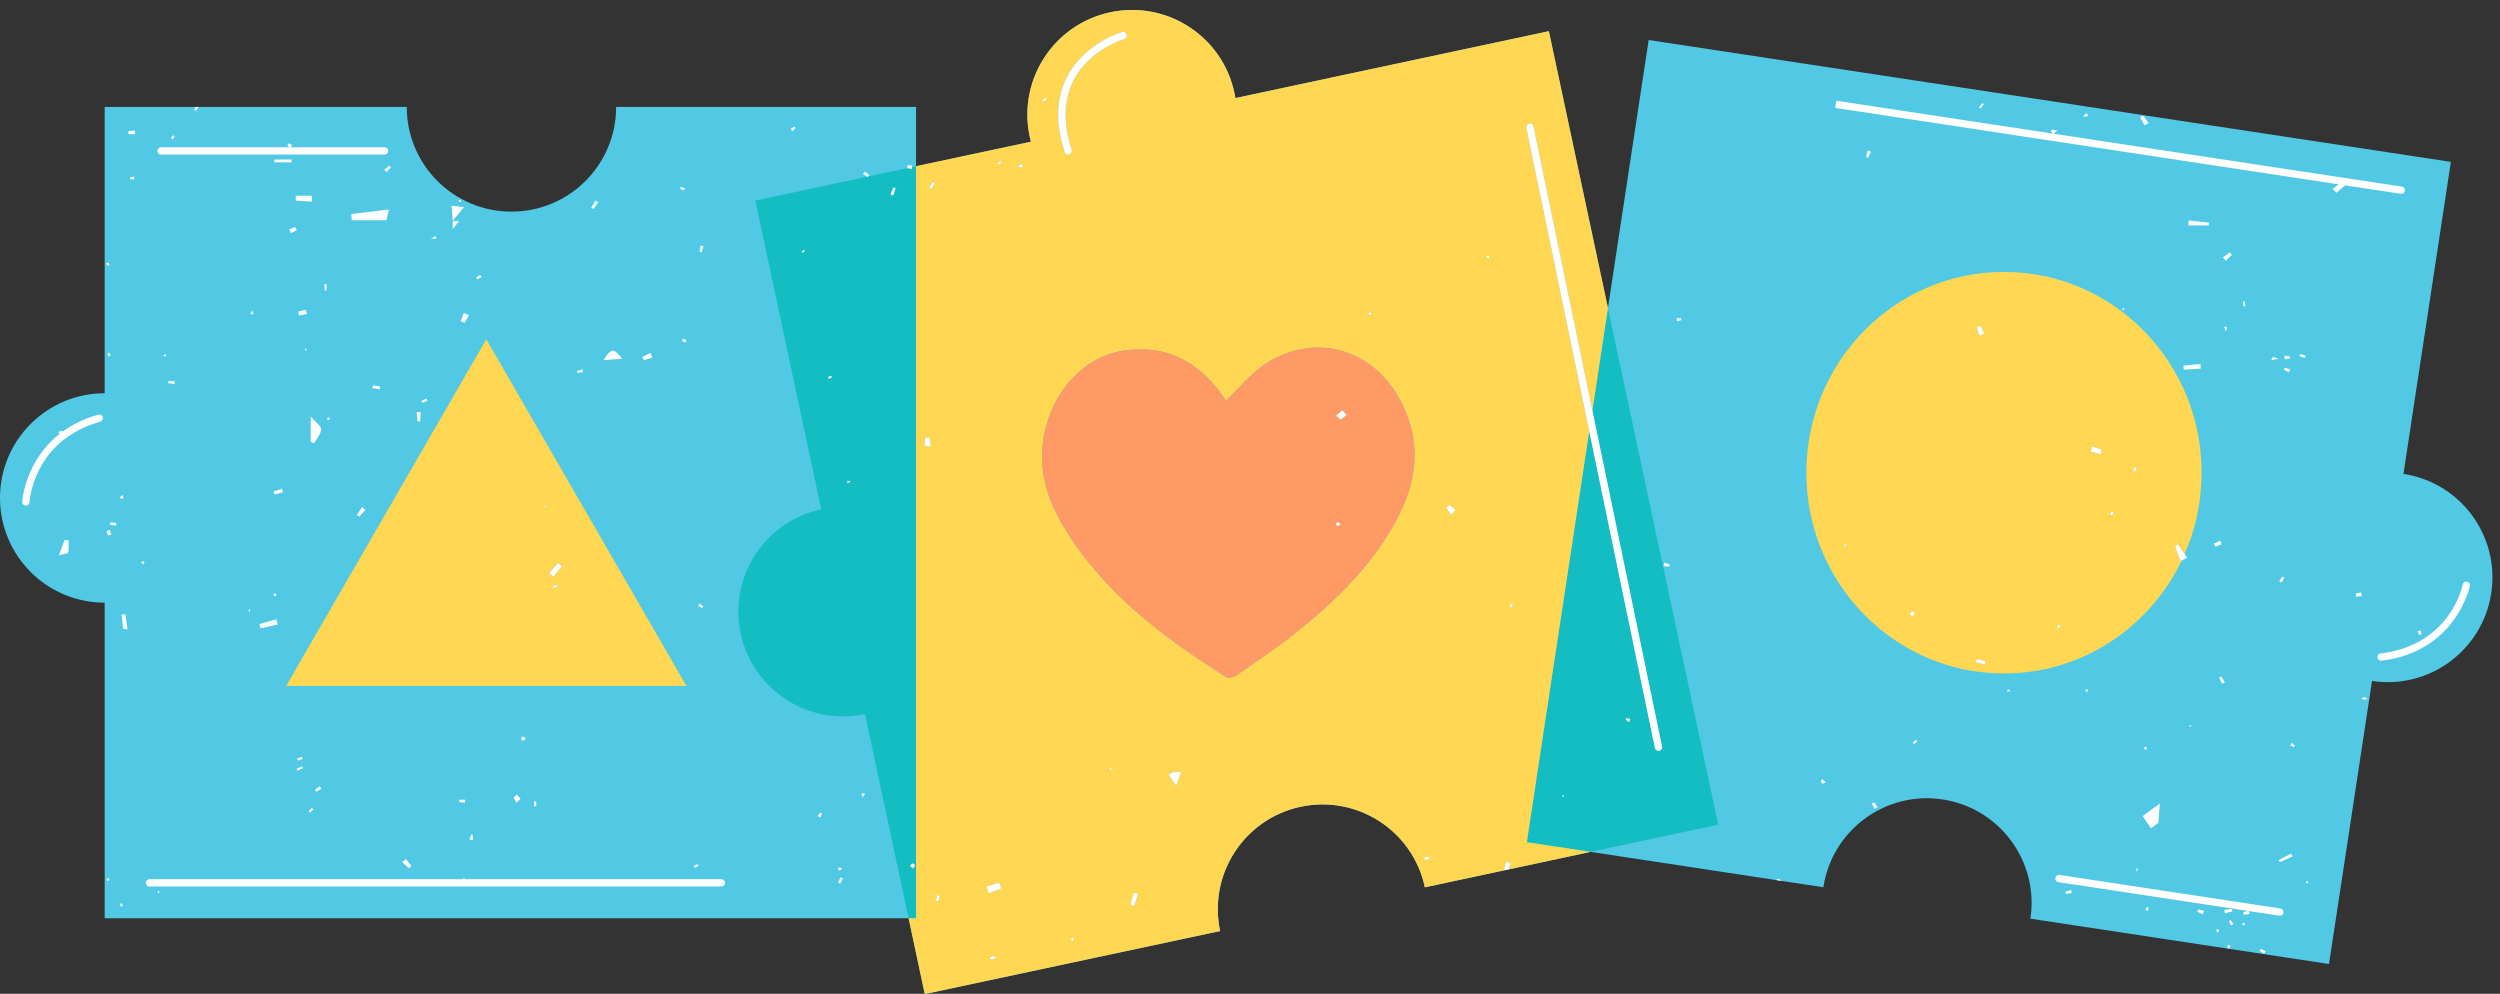
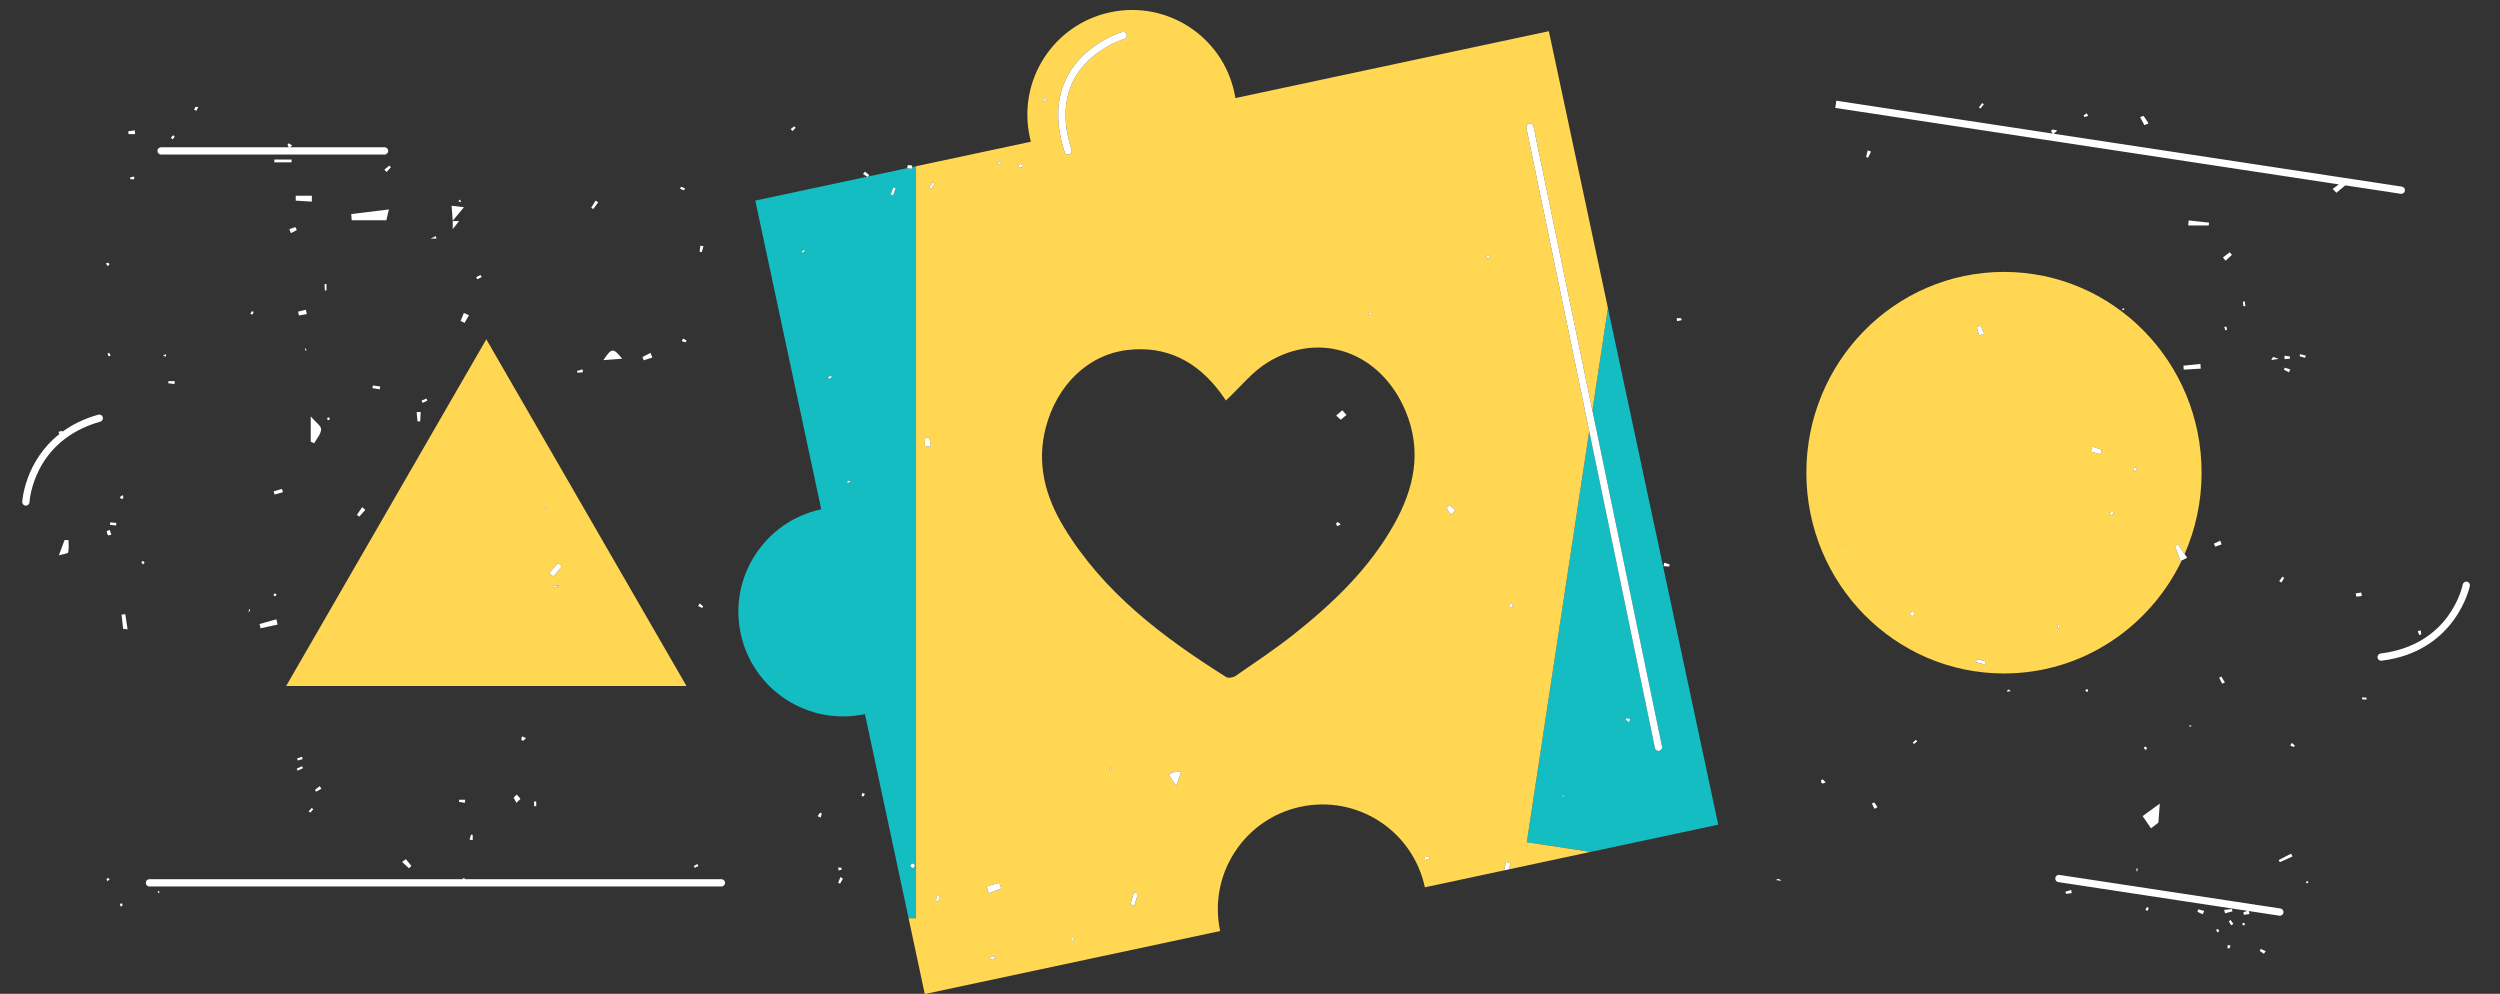
<svg xmlns="http://www.w3.org/2000/svg" fill="#000000" height="199.6" preserveAspectRatio="xMidYMid meet" version="1" viewBox="0.0 -2.0 502.1 199.6" width="502.1" zoomAndPan="magnify">
  <rect x="0.0" y="-2.0" width="502.1" height="199.6" fill="#333333" stroke="none" />
  <g id="change1_1">
-     <path d="M500.342,117.126c-1.746,11.484-12.463,19.379-23.947,17.635l-8.637,56.848l-59.969-9.104 c1.738-11.484-6.15-22.209-17.637-23.949c-11.484-1.737-22.195,6.152-23.949,17.638l-8.621-1.31l-0.836-0.127 v-0.001l-37.272-5.664h-0.016l-16.445,3.516l-0.928,0.198l-15.914,3.402c-2.424-11.369-13.588-18.601-24.957-16.176 c-11.352,2.426-18.586,13.59-16.161,24.957l-59.325,12.654l-3.242-15.212H21.025v-63.393 C9.412,119.035,0,109.622,0,98.008s9.412-21.027,21.025-21.03v-57.499h18.186h0.63h41.852 c0,11.617,9.409,21.026,21.026,21.026c11.617,0,21.026-9.409,21.026-21.026h60.232v11.908l23.071-4.923 c-0.101-0.338-0.174-0.689-0.248-1.039c-2.424-11.367,4.809-22.532,16.177-24.956 c11.354-2.426,22.531,4.807,24.942,16.175c0.088,0.351,0.145,0.701,0.206,1.053l62.948-13.43L322.938,59.865 l8.182-53.83l161.113,24.475l-9.521,62.666C494.192,94.922,502.086,105.642,500.342,117.126z" fill="#51c9e5" />
-   </g>
+     </g>
  <g id="change2_1">
    <path d="M183.977,31.387l-0.797,0.17c-0.014,0.115-0.031,0.239-0.04,0.335 c-0.318-0.037-0.64-0.071-0.959-0.111c0.001-0.004,0.002-0.008,0.002-0.011l-7.822,1.672 c-0.027,0.037-0.056,0.076-0.083,0.114c-0.039-0.024-0.077-0.049-0.115-0.072l-22.466,4.801l13.238,61.998 c-11.354,2.427-18.601,13.604-16.175,24.958c2.425,11.352,13.603,18.601,24.957,16.176l8.768,41.015h1.49V31.387 L183.977,31.387z M161.174,48.789c-0.06-0.074-0.121-0.148-0.183-0.223c0.167-0.128,0.332-0.259,0.494-0.388 c0.057,0.071,0.118,0.143,0.174,0.22C161.497,48.527,161.337,48.658,161.174,48.789z M166.457,74.112 c-0.04-0.145-0.143-0.408-0.114-0.42c0.18-0.097,0.389-0.14,0.589-0.199c0.044,0.094,0.093,0.185,0.137,0.276 C166.867,73.886,166.661,74.001,166.457,74.112z M170.2,95.062c0.007-0.189,0.018-0.377,0.027-0.565 c0.154,0.048,0.307,0.1,0.629,0.199C170.565,94.857,170.381,94.96,170.2,95.062z M179.385,37.234 c-0.17-0.06-0.342-0.123-0.513-0.185c0.181-0.472,0.356-0.94,0.537-1.407c0.156,0.055,0.31,0.111,0.467,0.168 C179.714,36.287,179.548,36.761,179.385,37.234z M183.35,172.4c-0.226-0.208-0.522-0.365-0.51-0.487 c0.019-0.185,0.25-0.471,0.407-0.482c0.165-0.012,0.437,0.214,0.5,0.397 C183.785,171.938,183.526,172.158,183.35,172.4z M322.938,59.88l-3.123,20.565l13.986,67.481 c0.082,0.396-0.17,0.782-0.568,0.863c-0.047,0.012-0.1,0.016-0.146,0.016c-0.34,0-0.643-0.236-0.715-0.582 l-13.19-63.622l-12.539,82.546l12.816,1.944h0.016l25.613-5.466L322.938,59.88z M313.961,158.043 c-0.065-0.101-0.127-0.194-0.191-0.294c0.072-0.021,0.156-0.068,0.217-0.049c0.051,0.021,0.074,0.117,0.111,0.178 C314.049,157.931,314.004,157.988,313.961,158.043z M327.12,143.043c-0.203-0.171-0.406-0.343-0.613-0.515 c0.062-0.107,0.125-0.214,0.184-0.322c0.252,0.095,0.502,0.185,0.754,0.277 C327.334,142.669,327.227,142.857,327.12,143.043z" fill="#14bdc2" />
  </g>
  <g id="change3_1">
    <path d="M319.182,84.6l-12.625-60.897c-0.08-0.396,0.172-0.782,0.568-0.864 c0.391-0.096,0.781,0.17,0.865,0.567l11.824,57.038l3.123-20.565V59.865L311.073,4.266L248.125,17.696 c-0.06-0.351-0.118-0.702-0.206-1.053c-2.412-11.368-13.589-18.601-24.942-16.175 c-11.368,2.424-18.601,13.589-16.177,24.956c0.074,0.351,0.147,0.701,0.248,1.039l-23.071,4.923v151.044h-1.49 l3.242,15.212l59.325-12.654c-2.425-11.367,4.809-22.531,16.161-24.957c11.369-2.425,22.533,4.807,24.957,16.176 l15.914-3.402c0.121-0.569,0.242-1.141,0.365-1.708c0.312,0.089,0.625,0.177,0.94,0.266 c-0.127,0.415-0.252,0.829-0.377,1.244l16.445-3.516l-12.816-1.944L319.182,84.6z M185.763,87.528 c-0.064-0.562,0.034-1.139,0.075-1.712c0.267,0.019,0.531,0.042,0.796,0.062c0.103,0.539,0.205,1.079,0.346,1.826 C186.477,87.636,185.773,87.62,185.763,87.528z M186.991,35.964c-0.128-0.088-0.256-0.174-0.382-0.263 c0.246-0.365,0.494-0.731,0.742-1.096c0.131,0.092,0.263,0.18,0.394,0.269 C187.493,35.236,187.242,35.598,186.991,35.964z M188.492,179.067c-0.187-0.077-0.371-0.153-0.557-0.233 c0.104-0.354,0.211-0.708,0.318-1.062c0.134,0.029,0.27,0.06,0.408,0.086 C188.603,178.26,188.548,178.665,188.492,179.067z M198.909,190.728c-0.035-0.145-0.074-0.291-0.111-0.436 c0.356-0.088,0.714-0.175,1.069-0.263c0.038,0.138,0.07,0.277,0.107,0.414 C199.62,190.538,199.266,190.635,198.909,190.728z M198.572,177.418c-0.141-0.457-0.282-0.913-0.425-1.37 c0.851-0.248,1.698-0.499,2.549-0.751c0.129,0.383,0.262,0.769,0.394,1.151 C200.251,176.77,199.413,177.093,198.572,177.418z M200.527,31.132c-0.074-0.128-0.148-0.257-0.219-0.388 c0.217-0.114,0.428-0.234,0.65-0.331c0.031-0.015,0.117,0.094,0.174,0.148 C200.93,30.752,200.728,30.944,200.527,31.132z M205.125,31.651c-0.225,0.006-0.454-0.137-0.682-0.22 c0.163-0.174,0.323-0.348,0.479-0.525c0.183,0.109,0.365,0.215,0.551,0.323 C205.356,31.378,205.245,31.648,205.125,31.651z M275.002,60.718c0.074-0.043,0.246,0.086,0.375,0.14 c-0.053,0.132-0.082,0.352-0.164,0.377c-0.115,0.034-0.272-0.086-0.408-0.14 C274.864,60.964,274.895,60.779,275.002,60.718z M214.366,13.318c3.507-6.646,10.711-8.812,11.015-8.901 c0.388-0.102,0.792,0.111,0.906,0.497c0.113,0.386-0.108,0.793-0.498,0.905c-0.068,0.021-6.928,2.097-10.138,8.193 c-0.594,1.129-1.009,2.332-1.284,3.591c0.033-0.004,0.051-0.006,0.086-0.01c-0.038,0.019-0.059,0.029-0.094,0.048 c-0.671,3.104-0.4,6.595,0.857,10.438c0.125,0.384-0.084,0.796-0.468,0.922 c-0.074,0.024-0.152,0.035-0.226,0.035c-0.309,0-0.594-0.195-0.694-0.503 C211.925,22.718,212.108,17.597,214.366,13.318z M209.968,17.616c0.078,0.097,0.155,0.194,0.235,0.288 c-0.213,0.172-0.424,0.343-0.638,0.514c-0.075-0.094-0.148-0.183-0.221-0.276 C209.551,17.967,209.759,17.793,209.968,17.616z M215.37,187.021c-0.114-0.154-0.231-0.311-0.345-0.468 c0.143-0.062,0.287-0.185,0.419-0.169c0.096,0.012,0.169,0.202,0.252,0.31 C215.587,186.804,215.477,186.913,215.37,187.021z M222.838,152.611c0.02-0.134,0.022-0.273,0.071-0.397 c0.018-0.043,0.208-0.068,0.212-0.057c0.057,0.134,0.093,0.276,0.134,0.417 C223.115,152.586,222.977,152.597,222.838,152.611z M227.788,179.946c-0.257-0.111-0.514-0.225-0.768-0.337 c0.244-0.793,0.486-1.586,0.731-2.377c0.275,0.083,0.552,0.169,0.827,0.251 C228.313,178.305,228.05,179.125,227.788,179.946z M236.247,155.779c-0.679-0.944-1.095-1.52-1.566-2.177 c0.571-0.289,0.787-0.463,1.024-0.506c0.41-0.068,0.831-0.057,1.511-0.091 C236.921,153.842,236.68,154.538,236.247,155.779z M279.934,103.396c-5.004,8.872-12.234,15.779-20.117,22.023 c-3.742,2.965-7.734,5.613-11.666,8.334c-0.474,0.324-1.452,0.493-1.878,0.228 c-12.729-8.011-24.641-16.958-32.601-30.101c-3.713-6.133-5.527-12.739-3.649-19.974 c2.217-8.536,8.48-14.698,16.453-15.617c7.825-0.905,13.958,2.312,18.607,8.539 c0.465,0.625,0.902,1.278,1.129,1.607c2.877-2.681,5.275-5.754,8.388-7.657c10.605-6.479,22.734-2.012,27.674,9.737 C285.676,88.607,284.024,96.147,279.934,103.396z M286.219,170.737c-0.025-0.2-0.053-0.4-0.076-0.6 c0.297-0.022,0.592-0.046,0.889-0.071c0.031,0.134,0.062,0.266,0.094,0.398 C286.823,170.554,286.522,170.645,286.219,170.737z M291.428,101.398c-0.31-0.445-0.617-0.896-0.928-1.341 c0.197-0.215,0.393-0.426,0.588-0.64c0.416,0.339,0.832,0.679,1.246,1.022 C292.032,100.76,291.729,101.079,291.428,101.398z M294.397,50.696l0.053-0.14l0.111,0.14H294.397z M298.866,49.951 c-0.121-0.154-0.244-0.306-0.363-0.46c0.131-0.062,0.266-0.183,0.391-0.174c0.088,0.006,0.16,0.191,0.244,0.3 C299.045,49.728,298.956,49.84,298.866,49.951z M303.688,119.949c-0.131-0.012-0.26-0.026-0.389-0.037 c-0.018-0.221-0.031-0.438-0.049-0.653c0.203,0.025,0.406,0.048,0.607,0.073 C303.801,119.538,303.745,119.743,303.688,119.949z M57.472,135.771h40.2h40.2l-20.1-34.815L97.672,66.141 l-20.1,34.815L57.472,135.771z M111.168,116.064c-0.023-0.151-0.044-0.305-0.068-0.459c0.214,0,0.428,0,1.304,0 C111.594,115.908,111.383,115.985,111.168,116.064z M112.085,111.067c0.256,0.217,0.51,0.432,0.767,0.647 c-0.574,0.69-1.15,1.385-1.724,2.075c-0.28-0.237-0.56-0.474-0.839-0.711 C110.887,112.409,111.486,111.738,112.085,111.067z M109.255,99.646c0.117-0.006,0.238,0.019,0.358,0.037 c-0.016,0.068-0.032,0.14-0.047,0.205c-0.124-0.012-0.249-0.028-0.374-0.046 C109.214,99.771,109.23,99.646,109.255,99.646z M438.18,110.562c-0.086,0.043-0.158,0.079-0.252,0.126 c-0.395-1.07-0.738-2.004-1.088-2.937c0.18-0.163,0.357-0.326,0.537-0.488c0.443,0.641,0.902,1.305,1.387,2.007 c2.182-4.995,3.404-10.52,3.404-16.337c0-22.269-17.77-40.323-39.69-40.323 c-21.918,0-39.688,18.055-39.688,40.323c0,22.273,17.77,40.326,39.688,40.326 C418.176,133.26,431.743,124,438.18,110.562z M370.555,107.752c-0.031,0.008-0.152-0.141-0.139-0.181 c0.047-0.12,0.139-0.22,0.217-0.325c0.09,0.108,0.18,0.223,0.27,0.331 C370.79,107.642,370.676,107.717,370.555,107.752z M397.784,63.412c0.25,0.54,0.498,1.077,0.744,1.616 c-0.346,0.111-0.69,0.229-1.037,0.339c-0.154-0.556-0.307-1.112-0.459-1.672 C397.282,63.601,397.534,63.507,397.784,63.412z M384.053,121.786c-0.152-0.153-0.424-0.308-0.428-0.465 c-0.002-0.183,0.229-0.37,0.4-0.622c0.244,0.191,0.42,0.331,0.598,0.471 C384.432,121.376,384.245,121.579,384.053,121.786z M398.614,131.465c-0.59-0.16-1.178-0.317-1.766-0.477 c0.045-0.203,0.086-0.403,0.133-0.603c0.598,0.128,1.195,0.257,1.795,0.389 C398.719,131.005,398.666,131.233,398.614,131.465z M413.557,124.204c-0.098-0.023-0.199-0.043-0.299-0.066 c0.016-0.219,0.031-0.439,0.047-0.659c0.144,0.012,0.283,0.026,0.426,0.038 C413.676,123.747,413.618,123.975,413.557,124.204z M421.854,89.249c-0.644-0.185-1.285-0.374-1.932-0.559 c0.098-0.332,0.193-0.666,0.289-0.996c0.639,0.202,1.277,0.402,1.914,0.605 C422.036,88.618,421.944,88.932,421.854,89.249z M424.055,101.518c-0.109-0.101-0.217-0.2-0.328-0.3 c0.117-0.191,0.24-0.383,0.363-0.573c0.158,0.128,0.318,0.256,0.478,0.385 C424.395,101.192,424.229,101.355,424.055,101.518z M428.698,92.722c-0.09-0.046-0.178-0.089-0.268-0.132 c0.09-0.271,0.178-0.545,0.268-0.818c0.162,0.1,0.322,0.197,0.484,0.297 C429.02,92.289,428.86,92.503,428.698,92.722z" fill="#ffd753" />
  </g>
  <g id="change4_1">
-     <path d="M254.6,70.779c-3.113,1.903-5.511,4.977-8.388,7.657c-0.228-0.329-0.665-0.982-1.129-1.607 c-4.649-6.227-10.783-9.444-18.607-8.539c-7.972,0.919-14.236,7.081-16.453,15.617 c-1.878,7.234-0.064,13.841,3.649,19.974c7.96,13.143,19.872,22.09,32.601,30.101 c0.426,0.266,1.404,0.097,1.878-0.228c3.932-2.721,7.924-5.369,11.666-8.334 c7.883-6.244,15.113-13.151,20.117-22.023c4.09-7.249,5.742-14.789,2.34-22.88 C277.334,68.767,265.206,64.3,254.6,70.779z M268.553,103.687c-0.072-0.194-0.188-0.383-0.201-0.582 c-0.006-0.066,0.27-0.234,0.377-0.206c0.16,0.043,0.287,0.22,0.541,0.438 C268.928,103.502,268.743,103.596,268.553,103.687z M269.284,82.3c-0.309-0.276-0.619-0.554-0.926-0.833 c0.406-0.353,0.812-0.708,1.219-1.062c0.285,0.309,0.572,0.616,0.856,0.927 C270.049,81.655,269.666,81.977,269.284,82.3z" fill="#ff9966" />
-   </g>
+     </g>
  <g id="change5_1">
    <path d="M482.166,36.923c-0.611-0.093-4.766-0.725-11.137-1.693c-0.592,0.497-1.188,0.991-1.779,1.485 c-0.25-0.254-0.504-0.514-0.758-0.773c0.408-0.302,0.818-0.606,1.227-0.91 c-29.539-4.488-101.125-15.36-101.125-15.36l0.219-1.444c0,0,20.127,3.057,43.44,6.599 c-0.115-0.166-0.229-0.331-0.307-0.511c-0.019-0.052,0.205-0.297,0.307-0.291c0.31,0.017,0.615,0.114,0.922,0.18 c-0.229,0.222-0.457,0.439-0.688,0.657c31.193,4.737,67.981,10.325,69.9,10.619 c0.4,0.06,0.674,0.433,0.611,0.831c-0.055,0.363-0.365,0.621-0.721,0.621 C482.243,36.931,482.206,36.928,482.166,36.923z M458,180.46l-44.381-6.74 c-0.402-0.065-0.771,0.214-0.83,0.612c-0.06,0.399,0.213,0.771,0.611,0.831l37.959,5.766 c-0.275,0.108-0.549,0.217-0.824,0.322c0.047,0.159,0.096,0.316,0.144,0.477c0.369-0.051,0.744-0.1,1.113-0.151 c-0.051-0.2-0.103-0.402-0.156-0.605l6.144,0.933c0.037,0.006,0.074,0.009,0.109,0.009 c0.355,0,0.666-0.26,0.721-0.621C458.672,180.892,458.399,180.52,458,180.46z M495.473,114.829 c-0.397-0.086-0.779,0.179-0.859,0.573c-0.098,0.495-2.586,12.138-16.484,13.845 c-0.398,0.049-0.684,0.414-0.637,0.814c0.047,0.37,0.361,0.642,0.727,0.642c0.027,0,0.059-0.001,0.088-0.005 c14.975-1.839,17.715-14.88,17.74-15.011C496.127,115.291,495.87,114.907,495.473,114.829z M307.125,22.84 c-0.397,0.082-0.648,0.469-0.568,0.864l12.625,60.897l13.19,63.622c0.072,0.346,0.375,0.582,0.715,0.582 c0.047,0,0.1-0.004,0.146-0.016c0.398-0.081,0.65-0.468,0.568-0.863l-13.986-67.481L307.991,23.407 C307.907,23.009,307.516,22.744,307.125,22.84z M144.887,174.575H93.413c0.009-0.022,0.017-0.048,0.027-0.068 c-0.143-0.049-0.302-0.162-0.398-0.122c-0.059,0.025-0.097,0.104-0.131,0.19H30.011 c-0.405,0-0.73,0.327-0.73,0.731c0,0.403,0.325,0.731,0.73,0.731h114.876c0.405,0,0.731-0.327,0.731-0.731 C145.618,174.902,145.292,174.575,144.887,174.575z M32.352,29.037h44.887c0.405,0,0.731-0.326,0.731-0.731 c0-0.403-0.325-0.731-0.731-0.731H58.208c0.12-0.06,0.289-0.206,0.496-0.334 c-0.315-0.22-0.484-0.368-0.68-0.448c-0.05-0.017-0.294,0.229-0.272,0.303 c0.054,0.179,0.164,0.396,0.309,0.479H32.352c-0.405,0-0.731,0.327-0.731,0.731 C31.621,28.711,31.947,29.037,32.352,29.037z M214.523,29.037c0.075,0,0.152-0.011,0.226-0.035 c0.385-0.126,0.593-0.538,0.468-0.922c-1.258-3.844-1.528-7.334-0.857-10.438c0.035-0.019,0.056-0.029,0.094-0.048 c-0.035,0.004-0.053,0.006-0.086,0.01c0.275-1.259,0.69-2.462,1.284-3.591c3.21-6.097,10.07-8.172,10.138-8.193 c0.39-0.112,0.611-0.519,0.498-0.905c-0.115-0.386-0.519-0.599-0.907-0.497c-0.303,0.09-7.507,2.255-11.014,8.901 c-2.257,4.279-2.44,9.399-0.538,15.216C213.929,28.842,214.214,29.037,214.523,29.037z M19.746,81.282 c-2.939,0.823-5.293,2.035-7.211,3.429c-0.023-0.065-0.046-0.13-0.069-0.196 c-0.242,0.077-0.491,0.151-0.733,0.229c0.062,0.137,0.154,0.405,0.185,0.399s0.061-0.021,0.093-0.028 c-7.054,5.496-7.543,13.571-7.547,13.675c-0.018,0.403,0.293,0.745,0.697,0.763c0.01,0,0.021,0,0.033,0 c0.388,0,0.712-0.307,0.729-0.697c0.006-0.125,0.701-12.382,14.217-16.165c0.388-0.108,0.615-0.512,0.505-0.9 C20.537,81.401,20.131,81.175,19.746,81.282z M78.108,40.065c-2.717,0.331-5.141,0.625-7.562,0.921 c0.029,0.42,0.061,0.834,0.094,1.25c2.196,0,4.395,0,6.955,0C77.758,41.554,77.9,40.947,78.108,40.065z M62.412,86.721c0.23,0.105,0.46,0.206,0.688,0.306c0.505-0.931,1.361-1.855,1.395-2.806 c0.027-0.671-1.061-1.384-2.083-2.58C62.412,83.904,62.412,85.314,62.412,86.721z M432.008,164.358 c0.496-0.383,0.99-0.765,1.484-1.149c0.072-1.011,0.146-2.018,0.279-3.808c-1.355,0.984-2.049,1.487-3.445,2.5 C431.03,162.929,431.518,163.641,432.008,164.358z M443.668,42.716c-1.367-0.147-2.732-0.299-4.1-0.447 c-0.027,0.336-0.055,0.673-0.082,1.007c1.373,0,2.744,0,4.117,0C443.623,43.09,443.645,42.901,443.668,42.716z M93.179,39.617c-0.816-0.098-1.574-0.185-2.478-0.291c0.087,1.156,0.154,2.085,0.224,3.009 C91.659,41.446,92.398,40.558,93.179,39.617z M121.181,70.331c1.476-0.114,2.493-0.191,3.772-0.286 C123.138,67.819,122.877,67.827,121.181,70.331z M52.343,124.189c1.14-0.251,2.282-0.502,3.422-0.75 c-0.088-0.354-0.176-0.708-0.264-1.06c-1.126,0.317-2.253,0.64-3.377,0.957 C52.196,123.622,52.268,123.904,52.343,124.189z M59.398,38.296c1.075,0.065,2.151,0.128,3.228,0.196 c0.005-0.394,0.01-0.787,0.014-1.181c-1.084,0-2.169,0-3.253,0C59.39,37.638,59.393,37.965,59.398,38.296z M198.147,176.048c0.143,0.457,0.284,0.913,0.425,1.37c0.841-0.325,1.68-0.647,2.518-0.97 c-0.131-0.383-0.264-0.769-0.394-1.151C199.845,175.549,198.998,175.8,198.147,176.048z M12.964,106.469 c-0.307,0.822-0.612,1.644-1.142,3.074c0.949-0.291,1.807-0.354,1.868-0.606c0.183-0.785,0.067-1.639,0.067-2.466 C13.49,106.472,13.227,106.469,12.964,106.469z M436.84,107.752c0.35,0.933,0.693,1.866,1.088,2.937 c0.094-0.047,0.166-0.083,0.252-0.126c0.422-0.209,0.783-0.387,1.1-0.545c-0.184-0.266-0.346-0.499-0.516-0.747 c-0.484-0.702-0.943-1.366-1.387-2.007C437.198,107.425,437.02,107.589,436.84,107.752z M58.565,30.042 c-1.153,0-2.309,0-3.467,0c0,0.189,0,0.374,0.003,0.56c1.15,0,2.3,0,3.451,0 C58.557,30.416,58.561,30.23,58.565,30.042z M234.681,153.602c0.472,0.656,0.887,1.232,1.566,2.177 c0.433-1.241,0.674-1.938,0.969-2.773c-0.68,0.034-1.101,0.022-1.511,0.091 C235.467,153.139,235.252,153.313,234.681,153.602z M302.452,171.096c-0.123,0.567-0.244,1.139-0.365,1.708l0,0 l0.928-0.198l0,0c0.125-0.415,0.25-0.829,0.377-1.244C303.077,171.273,302.764,171.185,302.452,171.096z M24.412,121.441c0.107,0.95,0.211,1.9,0.317,2.851c0.298,0.031,0.596,0.064,0.896,0.098 c-0.156-1.014-0.309-2.023-0.462-3.037C24.913,121.382,24.661,121.41,24.412,121.441z M112.852,111.715 c-0.257-0.216-0.511-0.431-0.767-0.647c-0.599,0.671-1.198,1.342-1.795,2.012 c0.279,0.237,0.559,0.474,0.839,0.711C111.702,113.099,112.278,112.405,112.852,111.715z M419.922,88.69 c0.646,0.185,1.287,0.373,1.932,0.559c0.09-0.316,0.182-0.631,0.272-0.95c-0.637-0.202-1.275-0.402-1.914-0.605 C420.116,88.024,420.02,88.358,419.922,88.69z M438.571,72.24c1.141-0.065,2.283-0.135,3.422-0.2 c-0.019-0.316-0.039-0.633-0.06-0.947c-1.135,0.114-2.273,0.231-3.41,0.349 C438.538,71.706,438.551,71.974,438.571,72.24z M457.641,170.745c0.086,0.138,0.17,0.272,0.252,0.409 c0.846-0.383,1.691-0.763,2.537-1.143c-0.098-0.188-0.195-0.373-0.289-0.565 C459.309,169.883,458.479,170.314,457.641,170.745z M92.514,62.457c0.267,0.131,0.529,0.263,0.795,0.394 c0.291-0.517,0.582-1.033,0.876-1.55c-0.341-0.148-0.682-0.293-1.022-0.44 C92.946,61.394,92.73,61.925,92.514,62.457z M185.838,85.816c-0.041,0.573-0.139,1.149-0.075,1.712 c0.01,0.092,0.715,0.108,1.217,0.177c-0.141-0.747-0.243-1.287-0.346-1.826 C186.369,85.858,186.105,85.836,185.838,85.816z M227.02,179.609c0.253,0.112,0.511,0.226,0.768,0.337 c0.262-0.821,0.525-1.641,0.79-2.463c-0.275-0.082-0.552-0.168-0.827-0.251 C227.506,178.023,227.264,178.816,227.02,179.609z M82.136,172.387c0.162-0.16,0.323-0.319,0.486-0.479 c-0.367-0.454-0.737-0.905-1.105-1.361c-0.247,0.189-0.495,0.38-0.746,0.567 C81.227,171.539,81.68,171.962,82.136,172.387z M268.358,81.467c0.307,0.279,0.617,0.557,0.926,0.833 c0.383-0.322,0.766-0.644,1.148-0.968c-0.283-0.31-0.57-0.618-0.856-0.927 C269.17,80.758,268.764,81.113,268.358,81.467z M398.528,65.028c-0.246-0.539-0.494-1.076-0.744-1.616 c-0.25,0.095-0.502,0.19-0.752,0.283c0.152,0.56,0.305,1.116,0.459,1.672 C397.838,65.257,398.182,65.139,398.528,65.028z M290.5,100.057c0.31,0.444,0.617,0.895,0.928,1.341 c0.301-0.319,0.604-0.639,0.906-0.959c-0.414-0.343-0.83-0.683-1.246-1.022 C290.893,99.632,290.698,99.843,290.5,100.057z M72.149,101.758c0.408-0.448,0.817-0.901,1.225-1.353 c-0.208-0.185-0.422-0.374-0.634-0.56c-0.348,0.519-0.702,1.039-1.053,1.559 C71.841,101.524,71.995,101.64,72.149,101.758z M58.108,44.02c0.105,0.269,0.214,0.537,0.319,0.805 c0.394-0.208,0.79-0.411,1.185-0.619c-0.101-0.199-0.194-0.399-0.294-0.6 C58.915,43.747,58.511,43.883,58.108,44.02z M447.834,48.664c-0.459,0.345-0.916,0.69-1.375,1.033 c0.176,0.22,0.352,0.436,0.529,0.656c0.422-0.386,0.846-0.77,1.27-1.153 C448.12,49.02,447.975,48.841,447.834,48.664z M61.432,60.214c-0.516,0.123-1.036,0.248-1.554,0.371 c0.055,0.257,0.109,0.517,0.163,0.773c0.525-0.092,1.05-0.183,1.577-0.28 C61.556,60.79,61.493,60.502,61.432,60.214z M131.026,69.805c-0.129-0.311-0.257-0.622-0.387-0.934 c-0.538,0.286-1.081,0.568-1.62,0.848c0.091,0.214,0.183,0.432,0.274,0.643 C129.87,70.177,130.448,69.991,131.026,69.805z M431.522,22.779c-0.332-0.509-0.658-1.022-1.016-1.513 c-0.023-0.032-0.283,0.114-0.682,0.276c0.293,0.548,0.57,1.073,0.848,1.593 C430.956,23.015,431.243,22.898,431.522,22.779z M84.387,82.623c0.035-0.625,0.073-1.25,0.109-1.878 c-0.272,0.005-0.545,0.014-0.818,0.022c0.059,0.622,0.117,1.247,0.177,1.869 C84.03,82.631,84.207,82.628,84.387,82.623z M56.63,96.187c-0.554,0.165-1.11,0.331-1.667,0.493 c0.06,0.212,0.12,0.423,0.18,0.634c0.56-0.151,1.119-0.306,1.681-0.456 C56.758,96.635,56.696,96.412,56.63,96.187z M444.633,107.2c0.092,0.197,0.185,0.398,0.281,0.591 c0.422-0.151,0.85-0.303,1.273-0.456c-0.088-0.251-0.18-0.503-0.27-0.754 C445.491,106.79,445.061,106.995,444.633,107.2z M396.848,130.988c0.588,0.159,1.176,0.316,1.766,0.477 c0.053-0.231,0.105-0.46,0.162-0.69c-0.6-0.132-1.197-0.261-1.795-0.389 C396.934,130.585,396.893,130.785,396.848,130.988z M448.264,180.56c-0.523,0.062-1.049,0.125-1.572,0.189 c0.062,0.223,0.127,0.447,0.19,0.673c0.492-0.128,0.986-0.254,1.478-0.382 C448.329,180.88,448.297,180.72,448.264,180.56z M25.762,24.365c0.023,0.19,0.04,0.38,0.06,0.568 c0.44,0,0.882,0,1.32,0c-0.027-0.251-0.053-0.499-0.08-0.754C26.63,24.24,26.196,24.302,25.762,24.365z M183.185,31.255c-0.269-0.08-0.566-0.074-0.852-0.097c-0.051,0.205-0.101,0.406-0.149,0.611 c-0.001,0.003-0.002,0.007-0.002,0.011c0.319,0.04,0.641,0.074,0.959,0.111c0.008-0.096,0.026-0.22,0.04-0.335 C183.2,31.401,183.213,31.265,183.185,31.255z M178.872,37.049c0.171,0.062,0.343,0.125,0.513,0.185 c0.163-0.474,0.329-0.947,0.491-1.425c-0.157-0.057-0.311-0.113-0.467-0.168 C179.228,36.109,179.053,36.577,178.872,37.049z M120.144,38.638c-0.177-0.12-0.352-0.237-0.53-0.357 c-0.292,0.479-0.586,0.959-0.877,1.441c0.137,0.085,0.275,0.172,0.416,0.26 C119.483,39.537,119.812,39.089,120.144,38.638z M92.207,42.402c-0.651,0-0.977,0-1.281,0c0,0.397,0,0.81,0,1.618 C91.459,43.347,91.729,43.008,92.207,42.402z M90.926,42.402c0-0.019,0-0.038,0-0.058c0-0.002-0.002-0.006-0.002-0.01 c-0.019,0.021-0.038,0.046-0.055,0.067C90.887,42.402,90.905,42.402,90.926,42.402z M76.265,76.193 c0.029-0.192,0.057-0.386,0.088-0.58c-0.492-0.062-0.983-0.125-1.478-0.191c-0.025,0.18-0.049,0.357-0.076,0.537 C75.289,76.035,75.777,76.112,76.265,76.193z M22.08,103.396c0.411,0.049,0.82,0.097,1.231,0.145 c0.015-0.174,0.035-0.346,0.049-0.519c-0.412-0.034-0.822-0.068-1.232-0.105 C22.112,103.08,22.095,103.236,22.08,103.396z M375.954,159.395c0.176,0.353,0.352,0.708,0.525,1.059 c0.195-0.114,0.395-0.231,0.594-0.348c-0.219-0.317-0.438-0.634-0.656-0.956 C376.264,159.232,376.108,159.313,375.954,159.395z M459.915,69.592c-0.363-0.052-0.725-0.102-1.09-0.154 c-0.004,0.229-0.01,0.457-0.016,0.689c0.369-0.029,0.731-0.06,1.092-0.089 C459.907,69.888,459.911,69.74,459.915,69.592z M136.936,66.517c0.255,0.083,0.507,0.186,0.768,0.229 c0.034,0.009,0.191-0.365,0.168-0.38c-0.22-0.145-0.462-0.254-0.699-0.373 C137.095,66.167,137.017,66.341,136.936,66.517z M141.283,47.448c-0.203-0.037-0.405-0.071-0.608-0.106 c-0.06,0.403-0.117,0.806-0.174,1.208c0.148,0.028,0.297,0.057,0.442,0.083 C141.054,48.238,141.172,47.842,141.283,47.448z M453.85,188.973c0.266,0.217,0.555,0.397,0.838,0.591 c0.117-0.183,0.231-0.363,0.344-0.545c-0.328-0.151-0.648-0.306-0.986-0.432 C454.028,188.583,453.827,188.951,453.85,188.973z M447.623,183.037c0.154,0.277,0.336,0.537,0.512,0.797 c0.135-0.089,0.268-0.178,0.404-0.266c-0.176-0.266-0.353-0.531-0.529-0.796 C447.875,182.866,447.618,183.023,447.623,183.037z M441.325,181.126c0.363,0.165,0.731,0.333,1.094,0.496 c0.088-0.226,0.172-0.451,0.26-0.677c-0.393-0.105-0.781-0.214-1.174-0.319 C441.442,180.794,441.385,180.96,441.325,181.126z M414.825,177.078c0.039,0.151,0.076,0.3,0.117,0.448 c0.379-0.048,0.756-0.102,1.133-0.154c-0.031-0.211-0.065-0.419-0.092-0.63 C415.596,176.855,415.211,176.967,414.825,177.078z M168.336,175.289c0.128,0.06,0.257,0.12,0.387,0.18 c0.185-0.328,0.376-0.653,0.562-0.98c-0.166-0.113-0.326-0.225-0.491-0.339 C168.642,174.532,168.489,174.912,168.336,175.289z M375.11,28.204c-0.109,0.445-0.217,0.888-0.33,1.33 c0.133,0.046,0.262,0.095,0.393,0.137c0.205-0.407,0.408-0.816,0.615-1.228 C375.561,28.364,375.336,28.284,375.11,28.204z M94.941,166.724c0-0.349,0-0.702,0-1.051 c-0.114-0.015-0.228-0.025-0.342-0.04c-0.097,0.334-0.194,0.668-0.289,0.999 C94.519,166.664,94.73,166.695,94.941,166.724z M93.349,159.241c0.031-0.205,0.065-0.414,0.097-0.619 c-0.415,0-0.831,0-1.246,0c0,0.141-0.002,0.277-0.004,0.42C92.581,159.107,92.968,159.175,93.349,159.241z M39.427,20.248c0.137-0.256,0.275-0.513,0.414-0.769h-0.63c-0.072,0.195-0.144,0.391-0.215,0.586 C39.14,20.128,39.283,20.187,39.427,20.248z M103.727,159.236c0.27-0.267,0.542-0.534,0.814-0.8 c-0.247-0.288-0.495-0.573-0.745-0.864c-0.216,0.211-0.432,0.419-0.651,0.633 C103.338,158.548,103.533,158.89,103.727,159.236z M63.482,157.004c0.359-0.196,0.719-0.399,1.081-0.6 c-0.128-0.171-0.252-0.34-0.374-0.511c-0.312,0.255-0.624,0.508-0.936,0.763 C63.329,156.772,63.408,156.889,63.482,157.004z M59.767,152.774c0.362-0.163,0.725-0.325,1.085-0.485 c-0.06-0.134-0.12-0.272-0.184-0.408c-0.358,0.169-0.716,0.337-1.074,0.506 C59.649,152.514,59.709,152.643,59.767,152.774z M60.64,149.986c-0.322,0.108-0.643,0.217-0.965,0.325 c0.046,0.141,0.091,0.285,0.137,0.429c0.328-0.095,0.651-0.191,0.98-0.286 C60.738,150.3,60.69,150.139,60.64,149.986z M383.625,121.321c0.004,0.157,0.275,0.311,0.428,0.465 c0.191-0.207,0.379-0.41,0.57-0.616c-0.178-0.14-0.353-0.279-0.598-0.471 C383.854,120.951,383.623,121.138,383.625,121.321z M473.114,117.185c0.051,0.224,0.103,0.638,0.158,0.638 c0.367,0.002,0.734-0.083,1.1-0.14c-0.049-0.229-0.1-0.454-0.148-0.685 C473.854,117.06,473.485,117.123,473.114,117.185z M457.75,114.709c0.148,0.097,0.301,0.194,0.451,0.291 c0.191-0.31,0.387-0.619,0.553-0.944c0.008-0.015-0.348-0.251-0.353-0.243 C458.17,114.098,457.961,114.406,457.75,114.709z M334.098,111.701c0.383,0.025,0.766,0.055,1.15,0.083 c0.025-0.137,0.051-0.274,0.082-0.411c-0.359-0.123-0.717-0.245-1.074-0.368 C334.204,111.236,334.151,111.467,334.098,111.701z M21.417,104.672c0.083,0.282,0.113,0.608,0.278,0.825 c0.066,0.082,0.442-0.075,0.678-0.12c-0.122-0.32-0.242-0.645-0.36-0.962 C21.812,104.498,21.614,104.586,21.417,104.672z M85.838,78.456c-0.062-0.137-0.125-0.272-0.184-0.411 c-0.332,0.14-0.665,0.279-0.996,0.419c0.068,0.151,0.134,0.303,0.204,0.457 C85.186,78.763,85.512,78.61,85.838,78.456z M35.052,75.131c0.017-0.197,0.034-0.391,0.053-0.585 c-0.424,0-0.849,0-1.277,0c-0.012,0.14-0.026,0.279-0.041,0.42C34.21,75.019,34.632,75.074,35.052,75.131z M459.704,72.782c0.098-0.196,0.191-0.391,0.289-0.585c-0.375-0.117-0.752-0.234-1.125-0.352 c-0.053,0.135-0.107,0.272-0.156,0.408C459.04,72.427,459.372,72.605,459.704,72.782z M377.952,14.271 C378.131,14.362,378.311,14.448,377.952,14.271L377.952,14.271z M398.428,18.94c-0.103-0.08-0.207-0.157-0.309-0.24 c-0.225,0.288-0.447,0.574-0.674,0.856c0.103,0.083,0.209,0.163,0.31,0.243 C397.981,19.513,398.202,19.225,398.428,18.94z M159.79,23.666c-0.091-0.094-0.184-0.189-0.273-0.282 c-0.238,0.174-0.477,0.352-0.717,0.522c0.117,0.145,0.234,0.288,0.352,0.431 C159.362,24.112,159.576,23.888,159.79,23.666z M35.059,25.484c0.027-0.057-0.149-0.214-0.235-0.328 c-0.169,0.145-0.347,0.279-0.485,0.448c-0.02,0.019,0.16,0.208,0.311,0.402 C34.806,25.818,34.973,25.67,35.059,25.484z M204.442,31.431c0.229,0.083,0.457,0.226,0.682,0.22 c0.12-0.003,0.231-0.273,0.348-0.422c-0.185-0.108-0.368-0.214-0.551-0.323 C204.766,31.084,204.606,31.258,204.442,31.431z M77.629,32.55c0.293-0.319,0.594-0.643,0.887-0.959 c-0.105-0.108-0.211-0.217-0.318-0.325c-0.332,0.268-0.666,0.534-0.997,0.802 C77.342,32.231,77.486,32.388,77.629,32.55z M173.719,32.462c-0.136,0.163-0.27,0.326-0.401,0.488 c0.281,0.176,0.565,0.354,0.847,0.533c0.038,0.023,0.076,0.048,0.115,0.072c0.027-0.038,0.055-0.077,0.083-0.114 c0.065-0.091,0.131-0.18,0.197-0.272C174.28,32.935,173.997,32.699,173.719,32.462z M26.122,33.633 c0.017,0.119,0.037,0.242,0.054,0.365c0.262,0,0.52,0,0.78,0c-0.002-0.18-0.004-0.363-0.01-0.546 C26.671,33.513,26.398,33.572,26.122,33.633z M186.608,35.701c0.126,0.089,0.254,0.175,0.382,0.263 c0.252-0.365,0.502-0.728,0.753-1.09c-0.131-0.089-0.262-0.177-0.394-0.269 C187.102,34.971,186.854,35.336,186.608,35.701z M137.565,35.812c-0.266-0.102-0.535-0.205-0.805-0.308 c-0.053,0.14-0.105,0.276-0.16,0.417c0.266,0.108,0.531,0.211,0.799,0.315 C137.453,36.096,137.51,35.956,137.565,35.812z M96.751,53.649c-0.077-0.14-0.205-0.411-0.221-0.405 c-0.304,0.114-0.595,0.269-0.889,0.414c0.069,0.14,0.138,0.282,0.208,0.425 C96.148,53.937,96.448,53.795,96.751,53.649z M336.75,61.883c0.021,0.203,0.043,0.406,0.062,0.611 c0.299-0.06,0.596-0.114,0.891-0.174c-0.01-0.126-0.018-0.255-0.025-0.386 C337.368,61.917,337.061,61.9,336.75,61.883z M461.844,69.54c0.369,0.111,0.738,0.221,1.105,0.331 c0.047-0.153,0.086-0.308,0.135-0.459c-0.377-0.092-0.756-0.183-1.135-0.274 C461.916,69.272,461.879,69.406,461.844,69.54z M456.524,69.703c-0.154,0.171-0.246,0.399-0.359,0.605 c0.275-0.04,0.553-0.083,1.498-0.223C456.799,69.788,456.563,69.657,456.524,69.703z M117.056,72.779 c-0.012-0.2-0.025-0.399-0.037-0.6c-0.377,0.103-0.755,0.209-1.133,0.315c0.024,0.12,0.049,0.242,0.073,0.362 C116.325,72.831,116.691,72.804,117.056,72.779z M166.343,73.692c-0.028,0.012,0.074,0.274,0.114,0.42 c0.204-0.111,0.41-0.226,0.612-0.343c-0.044-0.092-0.093-0.183-0.137-0.276 C166.731,73.552,166.523,73.596,166.343,73.692z M170.2,95.062c0.181-0.102,0.365-0.205,0.656-0.365 c-0.322-0.1-0.475-0.151-0.629-0.199C170.218,94.685,170.207,94.874,170.2,95.062z M24.746,98.131 c0.019-0.237-0.017-0.482-0.037-0.719c-0.216,0.14-0.43,0.276-0.644,0.416c0.086,0.123,0.176,0.248,0.261,0.371 C24.474,98.177,24.743,98.162,24.746,98.131z M423.727,101.219c0.111,0.1,0.219,0.199,0.328,0.3 c0.174-0.163,0.34-0.326,0.514-0.488c-0.16-0.129-0.32-0.257-0.478-0.385 C423.967,100.836,423.844,101.027,423.727,101.219z M268.352,103.105c0.014,0.199,0.129,0.388,0.201,0.582 c0.19-0.092,0.375-0.185,0.717-0.351c-0.254-0.218-0.381-0.395-0.541-0.438 C268.622,102.871,268.346,103.039,268.352,103.105z M55.112,117.169c-0.07,0.14-0.14,0.277-0.208,0.411 c0.142,0.06,0.321,0.202,0.414,0.156c0.113-0.051,0.148-0.259,0.218-0.404 C55.395,117.28,55.255,117.226,55.112,117.169z M141.22,119.798c-0.223-0.203-0.444-0.405-0.665-0.611 c-0.116,0.178-0.235,0.354-0.351,0.528c0.276,0.128,0.552,0.26,0.829,0.391 C141.095,120.003,141.157,119.903,141.22,119.798z M486.284,125.368c0-0.257-0.074-0.519-0.125-0.781 c-0.193,0.065-0.387,0.125-0.58,0.185c0.092,0.256,0.19,0.513,0.285,0.769 C486.01,125.485,486.284,125.428,486.284,125.368z M445.694,134.112c0.199,0.399,0.4,0.8,0.602,1.199 c0.184-0.086,0.365-0.172,0.547-0.26c-0.242-0.397-0.484-0.79-0.725-1.185 C445.975,133.947,445.834,134.03,445.694,134.112z M105.097,146.761c0.184-0.097,0.31-0.299,0.535-0.539 c-0.344-0.14-0.565-0.233-0.788-0.325c-0.055,0.218-0.157,0.436-0.145,0.65 C104.704,146.633,105.015,146.802,105.097,146.761z M384.153,147.146c0.084,0.095,0.164,0.191,0.246,0.288 c0.221-0.183,0.443-0.365,0.66-0.548c-0.086-0.102-0.176-0.205-0.262-0.309 C384.581,146.767,384.368,146.955,384.153,147.146z M430.95,147.963c-0.086-0.04-0.252,0.097-0.383,0.154 c0.092,0.177,0.184,0.353,0.275,0.53c0.123-0.102,0.24-0.205,0.369-0.314 C431.127,148.199,431.067,148.013,430.95,147.963z M366.081,154.544c-0.051-0.034-0.367,0.16-0.359,0.234 c0.012,0.202,0.088,0.499,0.227,0.565c0.141,0.068,0.393-0.1,0.715-0.199 C366.413,154.869,366.272,154.67,366.081,154.544z M173.041,157.837c0,0.026,0.342,0.163,0.384,0.117 c0.127-0.14,0.187-0.343,0.273-0.521c-0.137-0.055-0.273-0.105-0.486-0.186 C173.148,157.446,173.068,157.637,173.041,157.837z M107.694,159.915c0-0.319,0-0.637,0-0.959 c-0.153,0.006-0.304,0.012-0.456,0.018c0.019,0.316,0.036,0.636,0.054,0.955 C107.427,159.924,107.562,159.921,107.694,159.915z M286.143,170.137c0.023,0.199,0.051,0.399,0.076,0.6 c0.303-0.092,0.604-0.183,0.906-0.273c-0.031-0.132-0.062-0.264-0.094-0.398 C286.735,170.092,286.44,170.115,286.143,170.137z M183.247,171.43c-0.157,0.012-0.388,0.297-0.407,0.482 c-0.013,0.122,0.284,0.279,0.51,0.487c0.177-0.242,0.435-0.462,0.398-0.573 C183.684,171.644,183.411,171.419,183.247,171.43z M187.935,178.834c0.185,0.08,0.37,0.156,0.557,0.233 c0.056-0.402,0.111-0.808,0.17-1.21c-0.139-0.025-0.274-0.057-0.408-0.086 C188.147,178.126,188.04,178.479,187.935,178.834z M445.061,184.766c0.105,0.174,0.209,0.346,0.312,0.517 c0.103-0.088,0.211-0.183,0.318-0.273c-0.066-0.14-0.107-0.352-0.215-0.395 C445.377,184.572,445.204,184.709,445.061,184.766z M198.798,190.292c0.037,0.145,0.076,0.291,0.111,0.436 c0.357-0.094,0.711-0.19,1.065-0.285c-0.037-0.137-0.069-0.276-0.107-0.414 C199.512,190.117,199.154,190.204,198.798,190.292z M419.385,21.272c-0.092-0.172-0.188-0.343-0.277-0.517 c-0.213,0.14-0.426,0.276-0.637,0.416c0.055,0.111,0.107,0.229,0.164,0.343 C418.883,21.434,419.133,21.351,419.385,21.272z M303.299,119.912c0.129,0.011,0.258,0.025,0.389,0.037 c0.057-0.206,0.113-0.411,0.17-0.617c-0.201-0.025-0.404-0.048-0.607-0.073 C303.268,119.474,303.282,119.691,303.299,119.912z M50.06,120.885c0.062-0.174,0.128-0.348,0.194-0.519 c-0.051-0.022-0.101-0.04-0.153-0.062c-0.072,0.171-0.146,0.343-0.218,0.514 C49.942,120.839,50.003,120.862,50.06,120.885z M413.258,124.138c0.1,0.023,0.201,0.043,0.299,0.066 c0.06-0.229,0.119-0.457,0.174-0.688c-0.143-0.012-0.281-0.026-0.426-0.038 C413.29,123.699,413.274,123.919,413.258,124.138z M419.008,136.929c0.092,0.037,0.342-0.06,0.357-0.137 c0.027-0.12-0.084-0.272-0.139-0.405c-0.133,0.054-0.266,0.114-0.404,0.174 C418.885,136.695,418.915,136.892,419.008,136.929z M403.055,136.895c0.231-0.022,0.457-0.043,0.832-0.08 c-0.291-0.174-0.461-0.352-0.559-0.317C403.207,136.541,403.143,136.755,403.055,136.895z M474.395,138.45 c0.293,0.023,0.588,0.046,0.883,0.066c0.008-0.132,0.018-0.266,0.027-0.398c-0.297-0.017-0.596-0.034-0.889-0.048 C474.411,138.196,474.401,138.325,474.395,138.45z M326.506,142.528c0.207,0.172,0.41,0.344,0.613,0.515 c0.107-0.185,0.215-0.374,0.324-0.56c-0.252-0.092-0.502-0.183-0.754-0.277 C326.631,142.314,326.569,142.421,326.506,142.528z M439.717,143.942c0.125-0.023,0.252-0.046,0.377-0.066 c0.004-0.074,0.004-0.148,0.004-0.22c-0.131,0.019-0.262,0.031-0.387,0.071 C439.692,143.733,439.715,143.867,439.717,143.942z M459.971,147.749c0.25,0.091,0.502,0.183,0.752,0.276 c0.059-0.102,0.115-0.205,0.172-0.305c-0.203-0.171-0.41-0.346-0.615-0.519 C460.178,147.383,460.073,147.566,459.971,147.749z M222.909,152.215c-0.049,0.123-0.051,0.263-0.071,0.397 c0.139-0.014,0.277-0.025,0.418-0.036c-0.042-0.141-0.077-0.283-0.134-0.417 C223.117,152.146,222.927,152.172,222.909,152.215z M313.77,157.749c0.065,0.1,0.127,0.193,0.191,0.294 c0.043-0.055,0.088-0.111,0.137-0.165c-0.037-0.06-0.06-0.157-0.111-0.178 C313.926,157.68,313.842,157.728,313.77,157.749z M62.312,161.213c0.203-0.225,0.406-0.45,0.61-0.673 c-0.102-0.092-0.206-0.183-0.311-0.277c-0.204,0.227-0.412,0.448-0.616,0.668 C62.101,161.028,62.207,161.119,62.312,161.213z M200.958,30.413c-0.223,0.097-0.434,0.217-0.65,0.331 c0.071,0.131,0.145,0.26,0.219,0.388c0.201-0.188,0.403-0.38,0.606-0.57 C201.075,30.507,200.989,30.398,200.958,30.413z M164.197,161.913c0.211,0.091,0.419,0.188,0.629,0.282 c0.075-0.273,0.15-0.542,0.225-0.816c-0.113-0.054-0.227-0.108-0.336-0.162 C164.542,161.447,164.368,161.681,164.197,161.913z M140.269,171.921c-0.069-0.131-0.139-0.262-0.207-0.394 c-0.242,0.134-0.485,0.269-0.724,0.403c0.062,0.122,0.128,0.248,0.195,0.373 C139.777,172.175,140.023,172.05,140.269,171.921z M169.023,172.669c-0.007-0.131-0.012-0.26-0.022-0.391 c-0.215-0.021-0.432-0.04-0.649-0.064c0.023,0.197,0.043,0.395,0.065,0.589 C168.618,172.761,168.822,172.715,169.023,172.669z M429.266,172.974c0.023-0.191,0.047-0.377,0.06-0.568 c0-0.006-0.129-0.019-0.199-0.031c-0.019,0.194-0.047,0.383-0.068,0.574 C429.127,172.957,429.198,172.966,429.266,172.974z M21.401,174.555c-0.025,0.119,0.102,0.272,0.164,0.407 c0.15-0.102,0.298-0.204,0.447-0.31c-0.084-0.105-0.169-0.214-0.256-0.325 C21.627,174.404,21.42,174.462,21.401,174.555z M357.049,174.527c-0.096-0.012-0.303,0.193-0.303,0.228v0.001 l0.836,0.127l0,0c0.049-0.039,0.09-0.072,0.148-0.119C357.467,174.667,357.264,174.553,357.049,174.527z M463.131,175.263c-0.016,0.028,0.129,0.171,0.156,0.162c0.135-0.062,0.254-0.154,0.377-0.236 c-0.102-0.098-0.201-0.194-0.305-0.289C463.28,175.02,463.188,175.135,463.131,175.263z M31.647,177.018 c0.061,0.117,0.137,0.229,0.213,0.342c0.075-0.036,0.147-0.07,0.221-0.108c-0.089-0.119-0.172-0.239-0.266-0.353 C31.81,176.896,31.644,177.007,31.647,177.018z M92.611,38.421c-0.093-0.12-0.2-0.225-0.31-0.34 c-0.087,0.123-0.168,0.237-0.247,0.354c0.139,0.049,0.276,0.111,0.416,0.137 C92.51,38.578,92.621,38.432,92.611,38.421z M24.07,179.555c0.061,0.177,0.123,0.359,0.18,0.539 c0.124-0.074,0.246-0.143,0.373-0.22c-0.042-0.148-0.049-0.339-0.146-0.431 C24.421,179.395,24.21,179.512,24.07,179.555z M430.879,180.734c0.137,0.074,0.272,0.148,0.406,0.223 c0.092-0.196,0.184-0.394,0.277-0.591c-0.123-0.071-0.242-0.14-0.363-0.212 C431.092,180.349,430.987,180.54,430.879,180.734z M87.562,45.425c-0.215,0.097-0.431,0.191-1.105,0.491 c0.742,0,0.964,0,1.184,0C87.615,45.753,87.586,45.591,87.562,45.425z M450.346,183.668 c0.084,0.108,0.244,0.154,0.375,0.226c0.06-0.132,0.117-0.266,0.176-0.397c-0.143-0.058-0.279-0.154-0.406-0.14 C450.428,183.362,450.311,183.625,450.346,183.668z M160.992,48.566c0.061,0.074,0.123,0.148,0.183,0.223 c0.163-0.131,0.322-0.262,0.485-0.391c-0.057-0.077-0.117-0.148-0.174-0.22 C161.323,48.307,161.159,48.438,160.992,48.566z M215.444,186.385c-0.133-0.017-0.277,0.106-0.419,0.169 c0.115,0.156,0.231,0.314,0.345,0.468c0.107-0.108,0.217-0.217,0.326-0.326 C215.613,186.587,215.54,186.396,215.444,186.385z M298.893,49.317c-0.125-0.009-0.26,0.111-0.391,0.174 c0.119,0.154,0.242,0.306,0.363,0.46c0.09-0.111,0.18-0.223,0.272-0.334 C299.053,49.508,298.981,49.323,298.893,49.317z M294.397,50.696h0.164l-0.111-0.14L294.397,50.696z M447.354,188.411 c0.129,0.028,0.256,0.058,0.385,0.086c0.084-0.194,0.166-0.388,0.244-0.582c-0.18-0.049-0.365-0.098-0.547-0.149 C447.407,187.983,447.379,188.197,447.354,188.411z M21.978,51.173c-0.073-0.14-0.123-0.368-0.226-0.398 c-0.134-0.037-0.314,0.086-0.474,0.138c0.112,0.174,0.222,0.349,0.333,0.521 C21.732,51.346,21.855,51.261,21.978,51.173z M65.574,55.053c-0.131,0.006-0.259,0.009-0.394,0.012 c0.019,0.428,0.042,0.856,0.06,1.281c0.112-0.003,0.223-0.006,0.334-0.006 C65.574,55.913,65.574,55.484,65.574,55.053z M450.832,58.541c-0.125,0.018-0.252,0.034-0.375,0.052 c0.041,0.306,0.084,0.616,0.125,0.922c0.127-0.015,0.254-0.034,0.379-0.049 C450.92,59.155,450.877,58.849,450.832,58.541z M426.686,60.122c-0.08-0.088-0.16-0.174-0.244-0.262 c-0.082,0.091-0.17,0.176-0.231,0.282c-0.012,0.017,0.105,0.156,0.133,0.148 C426.465,60.254,426.575,60.179,426.686,60.122z M50.67,61.189c0.121-0.15,0.19-0.345,0.276-0.525 c-0.106-0.065-0.215-0.131-0.322-0.193c-0.116,0.18-0.234,0.359-0.35,0.542 C50.411,61.075,50.648,61.218,50.67,61.189z M275.377,60.858c-0.129-0.054-0.301-0.183-0.375-0.14 c-0.107,0.06-0.139,0.245-0.197,0.377c0.137,0.054,0.293,0.174,0.408,0.14 C275.295,61.21,275.325,60.99,275.377,60.858z M446.721,63.658c0.076,0.234,0.156,0.466,0.232,0.696 c0.107-0.034,0.211-0.065,0.316-0.097c-0.033-0.218-0.057-0.442-0.125-0.65 C447.135,63.581,446.868,63.638,446.721,63.658z M61.368,68.413c0.008,0.011,0.135-0.043,0.206-0.068 c-0.053-0.12-0.106-0.243-0.158-0.363c-0.07,0.023-0.139,0.046-0.207,0.069 C61.258,68.174,61.304,68.299,61.368,68.413z M21.594,69.017c0.07,0.185,0.141,0.371,0.212,0.557 c0.14-0.054,0.279-0.108,0.42-0.162c-0.103-0.185-0.206-0.374-0.309-0.56 C21.811,68.907,21.701,68.961,21.594,69.017z M33.336,69.092c-0.171,0.106-0.342,0.212-0.601,0.368 c0.281,0.083,0.425,0.126,0.57,0.169C33.316,69.448,33.328,69.272,33.336,69.092z M72.214,73.196 C72.449,73.076,72.33,73.136,72.214,73.196L72.214,73.196z M66.085,81.841c-0.117-0.025-0.351,0.071-0.377,0.165 c-0.033,0.108,0.097,0.269,0.157,0.408c0.134-0.065,0.268-0.134,0.402-0.199 C66.204,82.075,66.166,81.854,66.085,81.841z M210.203,17.904c-0.08-0.094-0.157-0.191-0.235-0.288 c-0.209,0.177-0.417,0.351-0.624,0.525c0.073,0.094,0.146,0.183,0.221,0.276 C209.779,18.247,209.99,18.076,210.203,17.904z M35.355,86.557C35.602,86.232,35.478,86.392,35.355,86.557 L35.355,86.557z M35.355,86.557C35.583,86.544,35.81,86.529,35.355,86.557L35.355,86.557z M428.43,92.591 c0.09,0.043,0.178,0.086,0.268,0.132c0.162-0.22,0.322-0.434,0.484-0.653c-0.162-0.1-0.322-0.197-0.484-0.297 C428.608,92.046,428.52,92.32,428.43,92.591z M390.149,18.167C390.252,18.009,390.356,17.85,390.149,18.167 L390.149,18.167z M390.149,18.167C390.358,18.149,390.567,18.13,390.149,18.167L390.149,18.167z M109.613,99.683 c-0.12-0.018-0.242-0.043-0.358-0.037c-0.025,0-0.041,0.125-0.063,0.196c0.124,0.018,0.249,0.034,0.374,0.046 C109.582,99.823,109.597,99.752,109.613,99.683z M370.416,107.571c-0.014,0.04,0.107,0.189,0.139,0.181 c0.121-0.035,0.234-0.109,0.348-0.175c-0.09-0.108-0.18-0.223-0.27-0.331 C370.555,107.351,370.463,107.451,370.416,107.571z M28.77,110.699c-0.123-0.019-0.271,0.111-0.411,0.174 c0.123,0.166,0.244,0.332,0.365,0.494c0.107-0.108,0.211-0.223,0.317-0.331 C28.949,110.91,28.877,110.717,28.77,110.699z M111.168,116.064c0.214-0.079,0.425-0.156,1.236-0.459 c-0.876,0-1.09,0-1.304,0C111.124,115.76,111.145,115.913,111.168,116.064z" fill="#ffffff" />
  </g>
</svg>